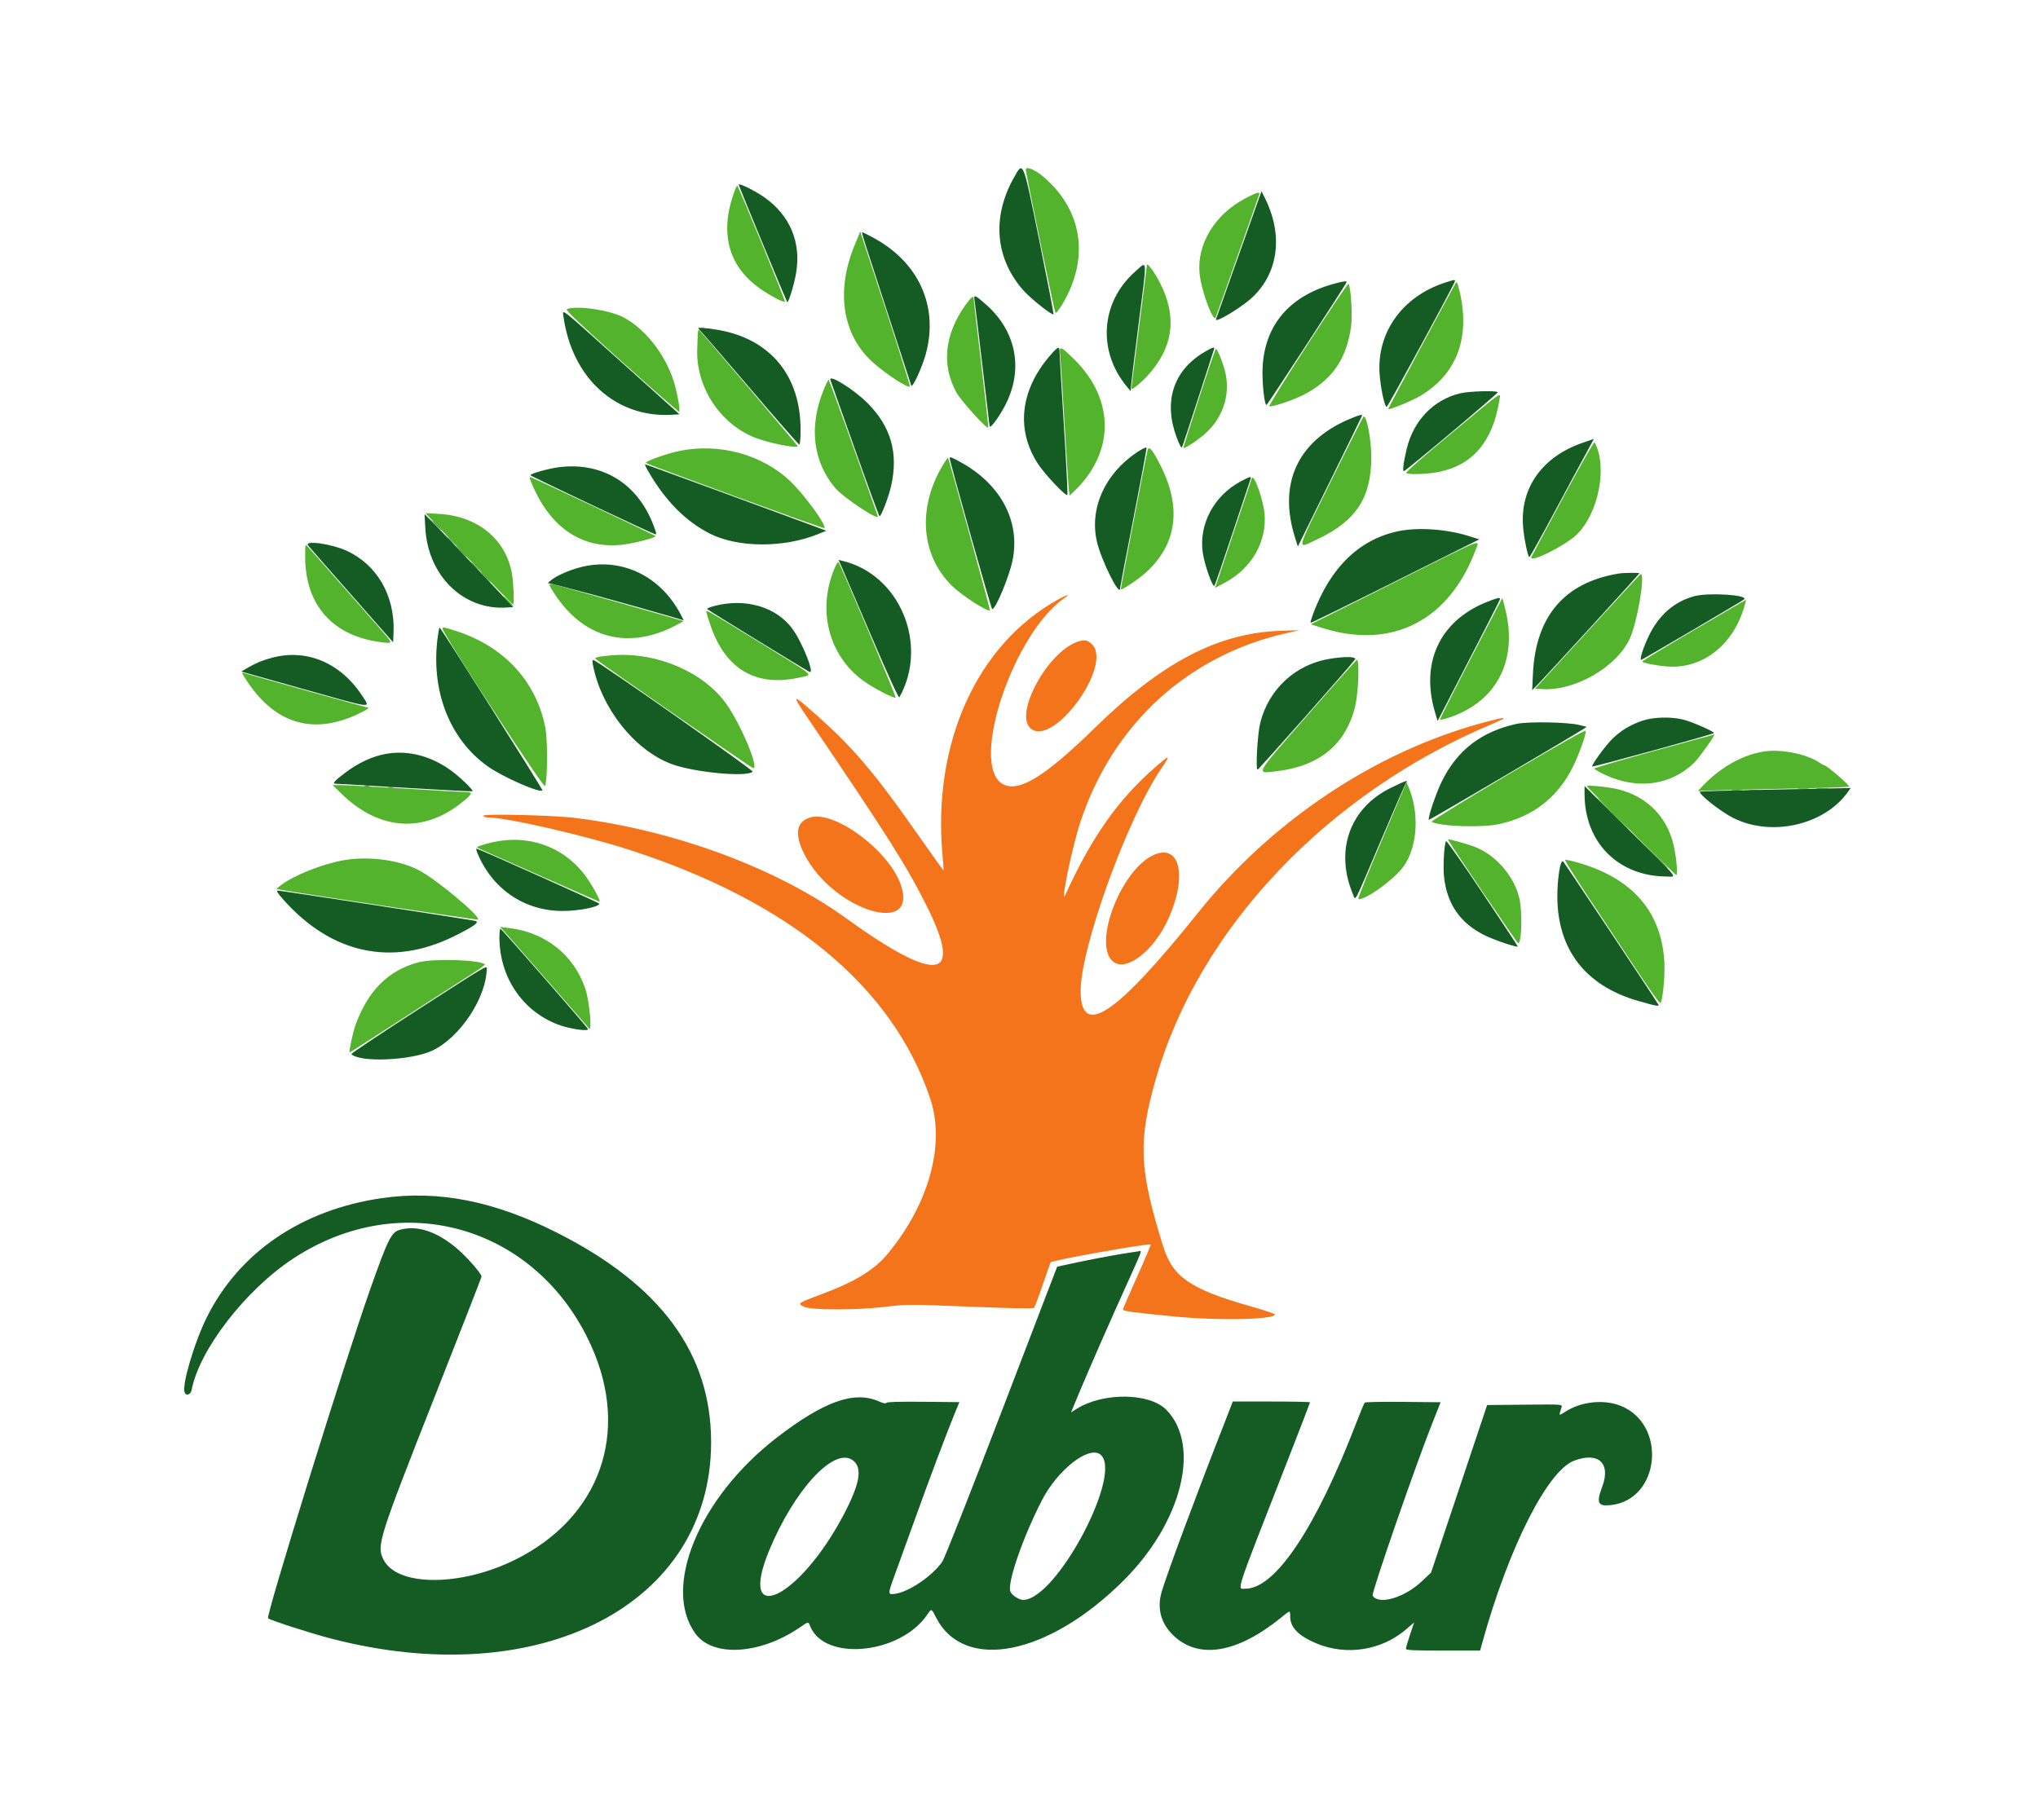
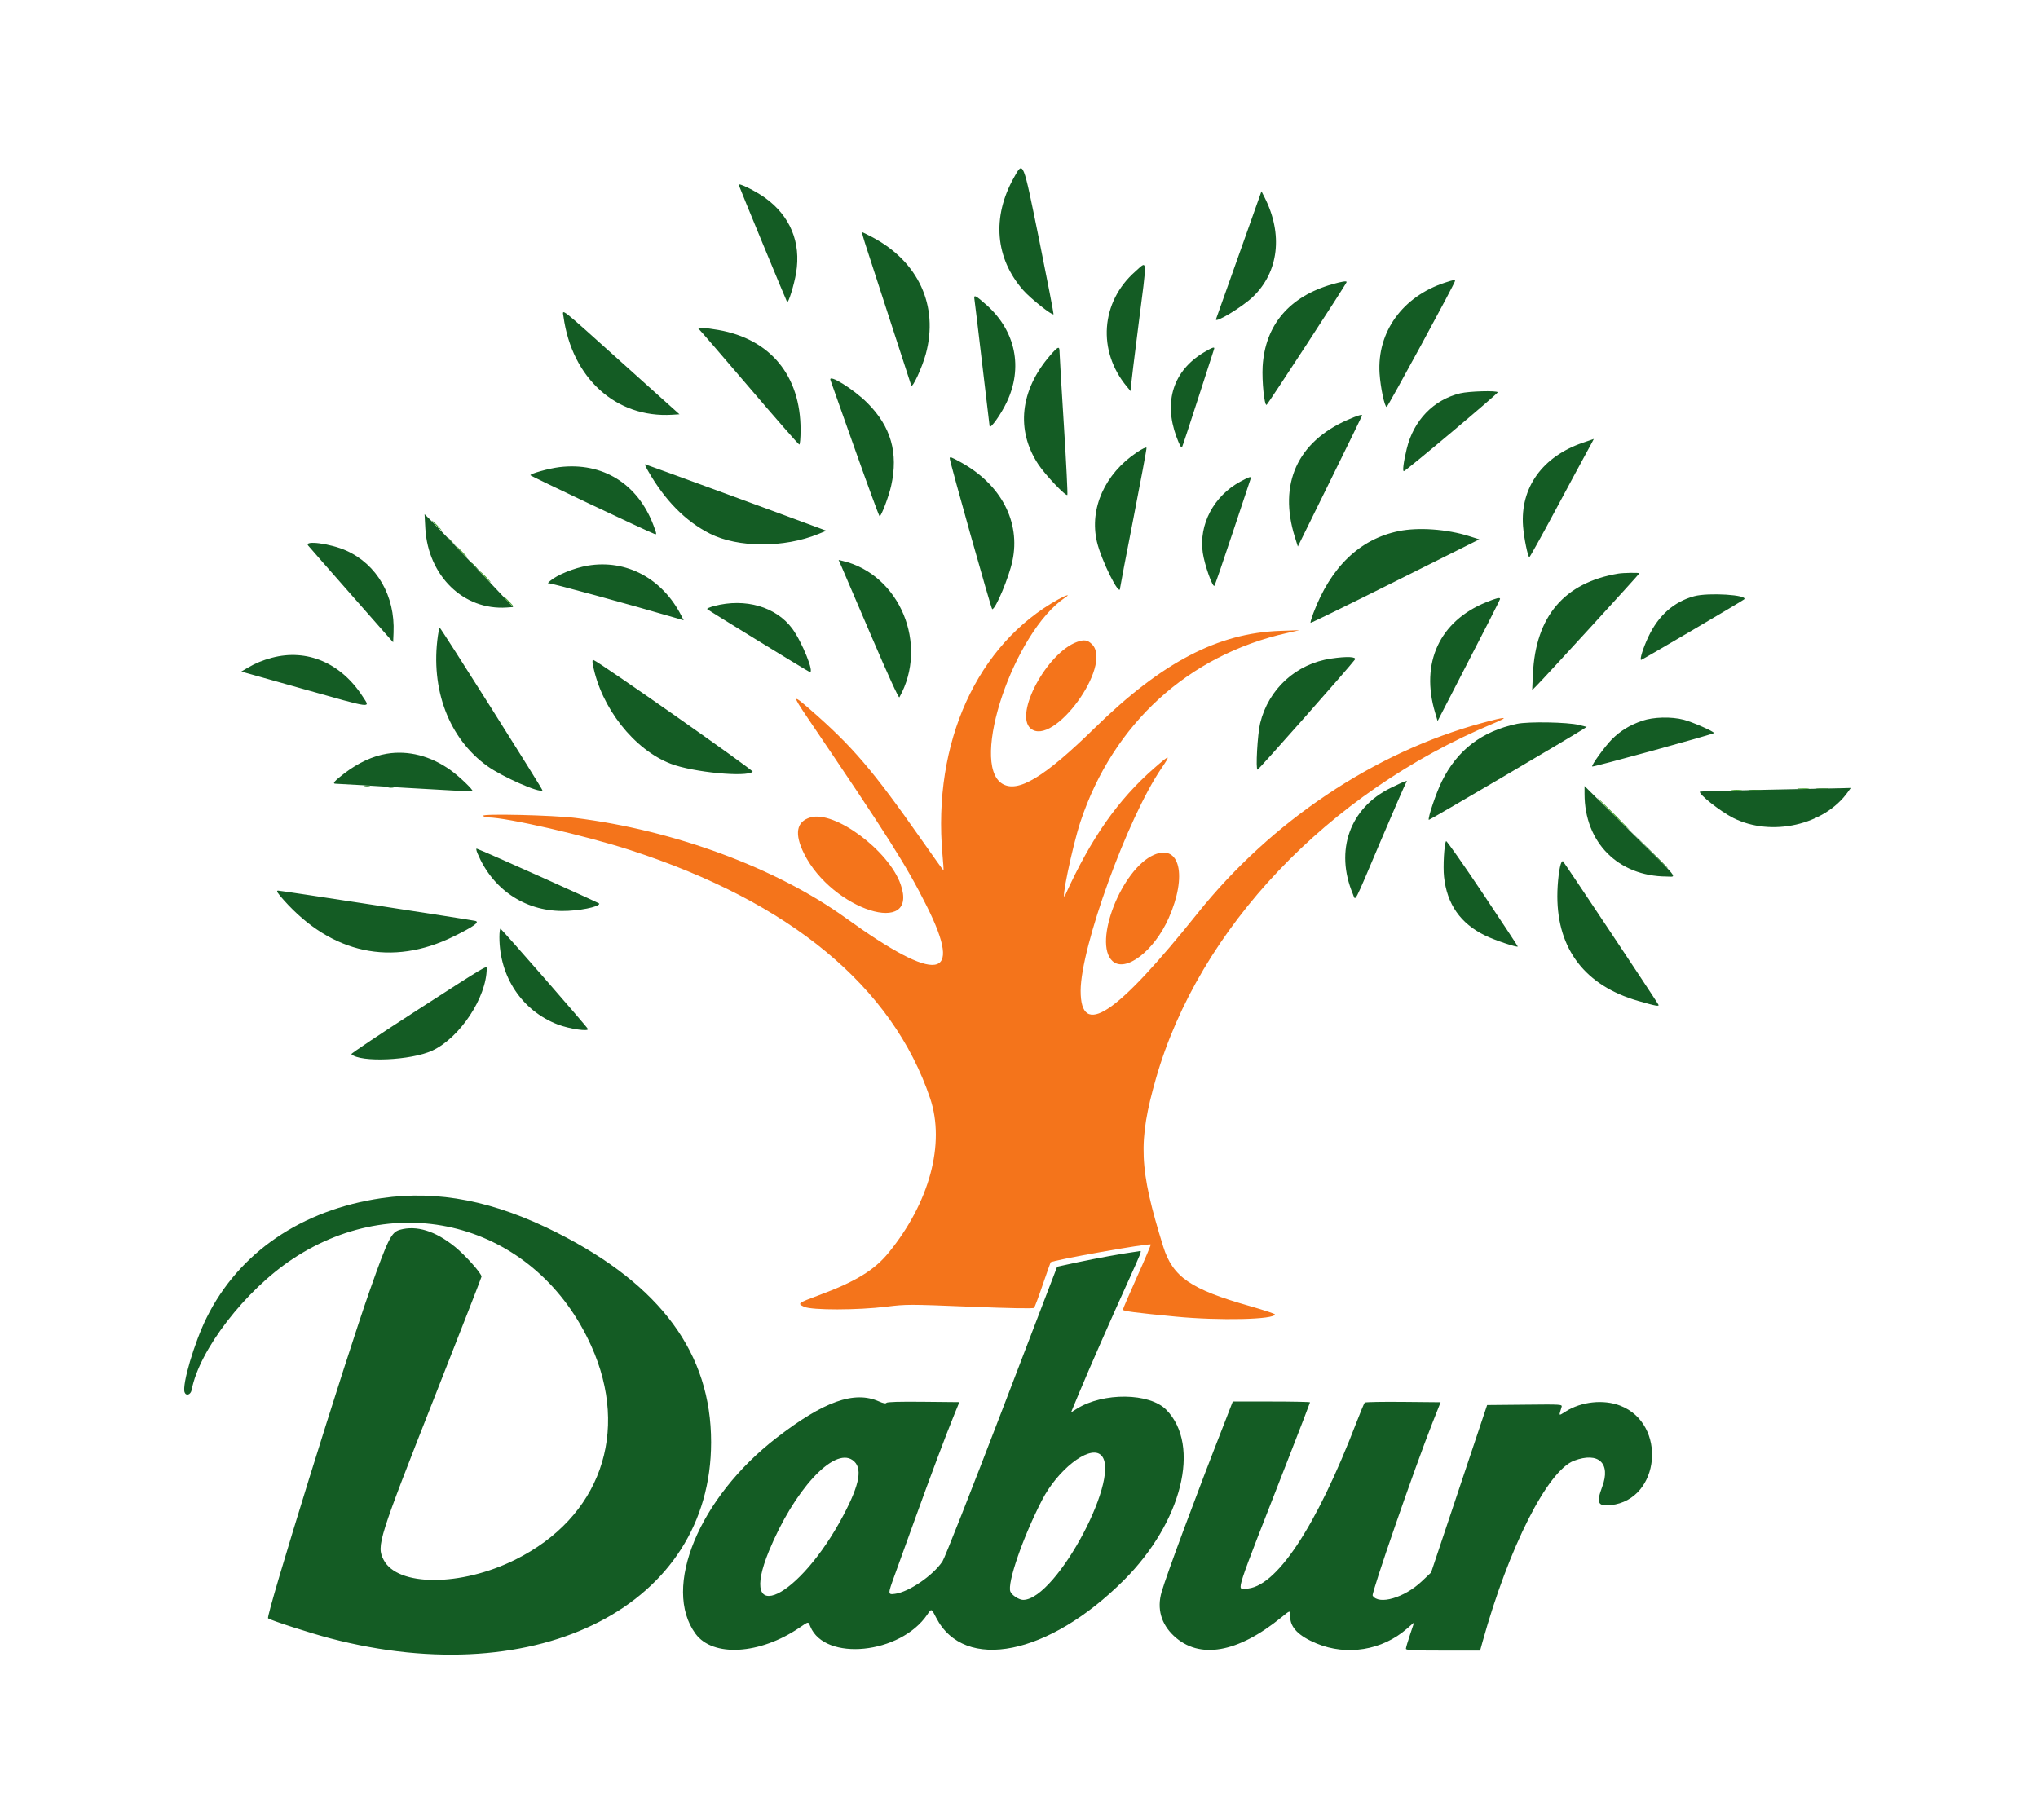
<svg xmlns="http://www.w3.org/2000/svg" version="1.1" id="svg" x="0px" y="0px" viewBox="0 0 400 357.33" style="enable-background:new 0 0 400 357.33;" xml:space="preserve">
  <style type="text/css">
	.st0{fill-rule:evenodd;clip-rule:evenodd;fill:#F4741B;}
	.st1{fill-rule:evenodd;clip-rule:evenodd;fill:#54B32C;}
	.st2{fill-rule:evenodd;clip-rule:evenodd;fill:#145C24;}
	.st3{fill-rule:evenodd;clip-rule:evenodd;fill:#44A12B;}
	.st4{fill-rule:evenodd;clip-rule:evenodd;fill:#297A26;}
</style>
  <g id="svgg">
    <path id="path0" class="st0" d="M207.78,117.62c-16,8.82-24.77,28.13-22.8,50.17c0.15,1.67,0.25,3.07,0.22,3.1   c-0.03,0.04-2.01-2.73-4.4-6.14c-9.5-13.57-13.51-18.26-21.8-25.48c-3.44-3-3.52-2.84-0.69,1.35   c16.11,23.78,19.58,29.26,23.58,37.25c7.3,14.59,2.14,15.35-15.91,2.33c-13.6-9.81-33.65-17.23-53.04-19.63   c-4.44-0.55-18.4-0.88-18.12-0.42c0.11,0.17,0.53,0.32,0.95,0.32c3.66,0,19.1,3.54,27.95,6.42c31.4,10.19,51.44,26.78,58.84,48.72   c3,8.9-0.13,20.51-8.2,30.36c-2.78,3.39-6.48,5.64-13.63,8.29c-4.15,1.54-4.29,1.64-2.88,2.28c1.52,0.68,10.49,0.67,16.14-0.03   c3.86-0.48,4.47-0.48,16.37,0c7.84,0.32,12.45,0.4,12.6,0.23c0.13-0.15,0.9-2.19,1.7-4.55c0.81-2.35,1.51-4.33,1.55-4.39   c0.32-0.41,19.35-3.8,19.65-3.5c0.06,0.06-1.14,2.9-2.68,6.32c-1.53,3.42-2.79,6.33-2.79,6.48c0,0.28,2.46,0.6,10.36,1.36   c8.57,0.83,19.48,0.58,19.48-0.44c0-0.12-2.21-0.85-4.9-1.62c-11.67-3.31-15.16-5.72-17.03-11.71   c-4.75-15.27-4.97-20.57-1.41-33.01c8.45-29.45,33.69-56.03,66.09-69.61c3.46-1.45,2.82-1.49-2.22-0.11   c-21.04,5.73-41.27,19.29-55.68,37.29c-16.07,20.08-22.99,24.67-22.98,15.24c0.01-8.57,9.21-33.92,15.83-43.63   c1.92-2.82,1.77-2.83-1.34-0.12c-7.15,6.24-12.41,13.73-17.49,24.91c-1.12,2.47,1.37-9.57,2.98-14.39   c6.4-19.2,21.14-32.65,40.54-37l2.43-0.55l-3.73,0.13c-12.26,0.41-23.28,6.17-36.46,19.07c-9.95,9.73-15.12,12.84-18.18,10.92   c-6.4-4.02,2.34-29.8,12.38-36.53C210.19,116.57,209.32,116.77,207.78,117.62 M211.41,126.01c-5.91,2.11-12.4,14.17-9.14,16.98   c4.41,3.8,16.21-12.35,12.06-16.51C213.48,125.63,212.8,125.51,211.41,126.01 M159.05,160.47c-2.77,0.82-3.17,3.22-1.22,7.14   c5.52,11.04,22.61,16.46,18.94,6C174.43,166.94,163.8,159.05,159.05,160.47 M226.49,167.81c-6.34,2.75-12.01,17.23-8.16,20.84   c2.53,2.37,8.19-1.94,11.06-8.44C233.06,171.92,231.58,165.6,226.49,167.81" />
-     <path id="path1" class="st1" d="M201.33,33.31c0,0.61,5.64,27.9,5.81,28.08c0.28,0.31,2.02-2.54,3.01-4.91   c3.33-8.03,1.4-15.97-5.28-21.72C203.15,33.28,201.33,32.54,201.33,33.31 M143.94,38.17c-2.76,8.05-0.77,14.55,5.79,18.87   c2,1.32,4.13,2.39,4.33,2.19c0.15-0.15-9.14-22.78-9.36-22.78C144.6,36.44,144.26,37.22,143.94,38.17 M244.34,38.98   c-5.91,3.12-9.45,8.96-8.9,14.7c0.32,3.33,2.7,9.81,3.17,8.6c0.74-1.94,8.58-24.1,8.58-24.26   C247.19,37.62,246.43,37.87,244.34,38.98 M167.71,48.2c-3.7,8.99-2.36,17.58,3.59,22.92c2.57,2.31,6.89,5.12,7.27,4.74   c0.13-0.13-3.21-10.64-8.01-25.18l-1.72-5.23L167.71,48.2 M225.09,52.07c0,0.14-0.68,5.58-1.52,12.09   c-0.84,6.51-1.52,11.96-1.52,12.12c0,0.4,1.77-0.99,3.12-2.46c5.12-5.55,5.94-11.58,2.49-18.32   C226.56,53.34,225.09,51.38,225.09,52.07 M285.66,55.64c-1.39,2.43-13.26,24.6-13.2,24.66c0.21,0.23,4.77-1.65,6.4-2.64   c7.11-4.29,9.75-11.41,7.61-20.51C286.04,55.36,285.93,55.16,285.66,55.64 M256.65,67.6c-4.29,6.64-7.68,12.11-7.53,12.16   c0.54,0.18,4.6-1.17,6.63-2.2c5.66-2.89,8.56-7.04,9.43-13.52c0.3-2.26-0.05-7.83-0.52-8.3C264.54,55.63,260.94,60.97,256.65,67.6    M189.42,59.98c-4.05,5.74-4.65,11.73-1.7,17.07c0.91,1.64,5.95,7.21,6.24,6.89c0.06-0.07-0.55-5.66-1.36-12.42   c-0.81-6.76-1.48-12.51-1.48-12.78C191.1,57.9,190.67,58.22,189.42,59.98 M111.25,60.7c-0.32,0.14,2.51,2.83,10.73,10.23   c6.14,5.52,11.23,9.97,11.31,9.89c0.28-0.28-0.44-4.16-1.17-6.33c-1.76-5.23-5.72-10.15-9.88-12.26   C119.43,60.81,113.07,59.92,111.25,60.7 M136.93,66.08c-0.02,0.87-0.04,1.73-0.06,1.92c-0.51,7.59,4.22,15.08,11.29,17.91   c2.57,1.03,8.42,2.2,8.41,1.68c0-0.14-18.28-21.69-19.36-22.82C137.06,64.61,136.95,65.13,136.93,66.08 M208.07,69.64   c0.09,0.81,0.47,6.82,0.86,13.35c0.38,6.53,0.77,12.42,0.85,13.08l0.15,1.2l0.7-0.65c8.15-7.6,8.27-18.09,0.29-25.99   C208.16,67.9,207.87,67.8,208.07,69.64 M235.36,78.09c-1.7,5.28-3.1,9.69-3.1,9.79c0.01,0.45,3.22-1.7,4.7-3.14   c3.1-3.02,4.43-7.16,3.61-11.29c-0.34-1.73-1.6-4.96-1.93-4.96C238.54,68.49,237.07,72.81,235.36,78.09 M161.59,76.7   c-2.85,7.12-2.01,13.95,2.32,19.08c1.6,1.89,8.75,6.63,8.37,5.55c-4.4-12.6-9.51-26.77-9.65-26.77   C162.53,74.56,162.06,75.53,161.59,76.7 M284.95,84.99c-5.7,4.72-9.13,7.74-8.94,7.87c0.56,0.36,4.27,0.23,6.46-0.23   c6.66-1.38,10.56-6.04,11.82-14.13C294.53,76.94,295.37,76.36,284.95,84.99 M261.21,94.48c-7.09,14.4-6.86,13.37-2.49,11.3   c7.45-3.53,10.43-8.12,10.42-16.02c-0.01-3.54-0.84-8.01-1.49-8.01C267.56,81.75,264.66,87.48,261.21,94.48 M306.72,97.81   c-3.34,6.23-6.12,11.43-6.17,11.57c-0.45,1.26,6.5-2.17,8.82-4.35c4.37-4.12,6.21-13.44,3.6-18.21   C312.87,86.64,310.06,91.58,306.72,97.81 M225.23,88.41c-0.46,1.89-5.32,27.19-5.24,27.27c0.2,0.22,3.52-2.01,4.95-3.32   c6.03-5.51,7.02-12.64,2.9-20.86C226.2,88.24,225.48,87.38,225.23,88.41 M133.37,88.52c-2.45,0.5-6.64,1.98-6.63,2.34   c0.01,0.22,34.9,12.98,35.06,12.82c0.5-0.5-3.92-6.58-6.69-9.21C149.6,89.22,141.18,86.92,133.37,88.52 M185.1,91.22   c-5.08,8.43-4.39,17.76,1.75,23.78c1.95,1.92,7.05,5.21,7.45,4.81c0.1-0.1-8.06-29.77-8.23-29.94   C186.01,89.82,185.58,90.42,185.1,91.22 M104.25,94.63c3.61,8.97,10.07,13.32,18.21,12.26c2.26-0.29,6.22-1.34,6.21-1.64   c0-0.14-22.93-10.97-24.37-11.51C103.85,93.58,103.85,93.63,104.25,94.63 M245.69,93.9c-0.09,0.23-1.74,5.16-3.68,10.96   l-3.52,10.55l1.91-1.02c5.24-2.8,8.26-8.03,7.8-13.51C247.95,98.07,246.09,92.86,245.69,93.9 M85.17,102.5   c11.22,11.9,15.43,16.26,15.55,16.13c0.24-0.24,0.07-4.26-0.25-6.07c-1.22-6.76-6.75-11.27-14.34-11.68l-2.62-0.14L85.17,102.5    M273.43,114.46l-16.16,8.1l2.22,0.7c13.75,4.35,25-1.42,30.2-15.48C290.41,105.84,291.66,105.32,273.43,114.46 M59.9,109.38   c0.02,9.55,5.57,15.64,15.25,16.73c2.07,0.23,2.1,0.33-1.16-3.39c-7.96-9.07-13.12-14.93-13.58-15.41   C59.9,106.77,59.89,106.82,59.9,109.38 M163.94,111.23c-3.64,8.22-1.44,17.29,5.43,22.36c1.88,1.39,6.15,3.62,6.42,3.35   c0.15-0.15-10.77-26.05-11.2-26.54C164.49,110.28,164.2,110.65,163.94,111.23 M311.6,123.95l-10.31,11.25l1.45,0.08   c6.37,0.37,14.44-4.26,17.09-9.8c1.48-3.08,3.15-12.84,2.19-12.79C321.96,112.69,317.27,117.76,311.6,123.95 M108.26,115.65   c5.64,9.39,14.46,12.09,23.94,7.34c1.1-0.55,1.97-1.03,1.93-1.07c-0.06-0.06-20.97-5.99-24.38-6.92   C107.65,114.43,107.55,114.47,108.26,115.65 M288.66,129.28c-3.39,6.55-6.11,11.95-6.05,12.01c0.06,0.06,0.66-0.07,1.33-0.27   c9.52-2.92,13.96-10.99,11.59-21.08c-0.33-1.41-0.63-2.55-0.66-2.55C294.84,117.38,292.05,122.74,288.66,129.28 M332.48,123.69   c-5.58,3.29-10.15,6.06-10.15,6.16c0,0.27,2.61,0.8,4.86,0.98c6.78,0.54,12.78-3.99,15.05-11.37c0.28-0.9,0.48-1.67,0.45-1.7   C342.66,117.74,338.06,120.41,332.48,123.69 M138.62,120.09c0,0.12,0.36,1.3,0.81,2.62c2.95,8.72,9,12.24,17.66,10.26   c2.54-0.58,3.36,0.12-8.44-7.14C138.83,119.81,138.62,119.69,138.62,120.09 M87.03,123.84c2.59,4.8,19.73,31,19.94,30.48   c0.51-1.25,0.54-9.08,0.05-11.55c-1.81-9.05-8.05-15.82-17.39-18.87C86.83,122.98,86.56,122.98,87.03,123.84 M120.39,128.62   c-2.27,0.16-3.59,0.4-3.59,0.64c0,0.23,30.73,21.55,31.06,21.55c1.15,0-2.38-8.45-5.22-12.51C138.24,132,129.04,128,120.39,128.62    M256.65,140.37c-10.61,12.15-10.27,11.52-6.02,11.01c8.35-0.98,13.52-5.26,15.34-12.69c0.64-2.61,0.89-9.17,0.35-9.16   C266.2,129.54,261.85,134.42,256.65,140.37 M47.62,132.34c5.33,8.99,12.51,11.88,21.12,8.5c1.88-0.74,4.03-1.91,3.53-1.91   c-0.17,0-22.77-6.32-24.35-6.81C47.53,132,47.45,132.06,47.62,132.34 M295.89,152.12c-8.44,5-15.1,9.11-14.92,9.21   c1.75,0.92,9.93,1.19,13.34,0.43c6.64-1.47,11.46-5.24,14.44-11.3c1.23-2.51,2.61-6.4,2.48-6.99   C311.17,143.22,305.93,146.18,295.89,152.12 M324.6,147.43c-6.42,1.77-11.67,3.32-11.67,3.45c0,0.13,0.9,0.66,2,1.18   c6.43,3.03,13,2.15,17.63-2.37c0.93-0.91,4.21-5.52,3.91-5.49C336.37,144.2,331.02,145.66,324.6,147.43 M346.23,147.52   c-4.13,0.61-8.57,3.1-12.03,6.75l-0.97,1.02l5.11-0.17c2.81-0.09,9.49-0.25,14.85-0.35c5.36-0.1,9.74-0.26,9.74-0.36   c0-0.38-4.4-4.16-4.84-4.16c-0.1,0-0.52-0.23-0.92-0.5C354.67,148.02,349.69,147.01,346.23,147.52 M271.21,164.95   c-2.67,6.28-4.74,11.46-4.6,11.51c1.13,0.46,7.19-3.92,8.94-6.47c2.69-3.91,3.06-10.4,0.89-15.54l-0.39-0.91L271.21,164.95    M67.08,155.87c7.36,7.15,16.04,7.75,23.61,1.63c2.04-1.65,2.18-2,0.79-2.01c-0.58,0-6.03-0.31-12.11-0.69   c-6.08-0.37-11.73-0.68-12.57-0.68l-1.52,0L67.08,155.87 M311.46,154.3c-0.15,0.15,17.08,17.29,17.54,17.46   c0.34,0.12,0.05-3.3-0.48-5.7c-1.35-6.09-5.84-10.29-12.13-11.36C314.25,154.34,311.64,154.13,311.46,154.3 M284.2,164.78   c0,0.36,13.65,20.53,13.82,20.42c0.66-0.41,0.78-6.29,0.18-8.87c-1.04-4.47-4.79-8.69-9.06-10.21   C287.41,165.51,284.2,164.63,284.2,164.78 M96.77,165.32c-1.79,0.39-3.32,0.92-3.15,1.07c0.1,0.09,23.16,10.29,23.97,10.6   c0.59,0.23-1.59-3.73-3.1-5.6C110.25,166.08,103.61,163.81,96.77,165.32 M67.21,168.91c-4.22,0.79-9.83,3.06-12.14,4.92l-0.82,0.66   l0.82,0.17c2.53,0.52,38.62,5.98,38.74,5.86c0.6-0.6-8.3-8.02-11.71-9.75C78.14,168.75,72.1,168,67.21,168.91 M311.22,175.32   c2.4,3.61,6.65,10.02,9.44,14.25c3.29,4.98,5.14,7.56,5.27,7.32c0.46-0.84,0.89-5.63,0.73-8.18c-0.62-10.12-6.72-16.77-18.01-19.66   c-0.61-0.16-1.26-0.28-1.45-0.28C307.01,168.76,308.82,171.71,311.22,175.32 M99.01,182.89c0.68,0.74,16.26,18.57,16.59,19   c0.67,0.85,0.08-5.47-0.73-7.83c-2.29-6.67-7.83-11.04-15.07-11.9l-1.65-0.2L99.01,182.89 M82.13,188.91   c-5.93,1.56-9.94,5.58-12.41,12.45c-0.44,1.22-1.29,5.25-1.11,5.25c0.08,0,4.09-2.57,24.39-15.67c1.27-0.82,2.25-1.55,2.18-1.62   C94.27,188.41,85.16,188.12,82.13,188.91" />
    <path id="path2" class="st2" d="M198.97,34.92c-4.32,7.72-3.64,15.78,1.85,22.04c1.46,1.66,5.82,5.12,5.96,4.72   c0.04-0.13-1.2-6.58-2.77-14.33C200.72,31.17,200.87,31.53,198.97,34.92 M144.98,36.27c0,0.16,9.4,22.92,9.51,23.03   c0.25,0.25,1.37-3.37,1.76-5.7c1.01-6.03-1.17-11.26-6.16-14.82C148.2,37.44,144.98,35.85,144.98,36.27 M243.2,49.91   c-2.42,6.8-4.45,12.53-4.53,12.74c-0.33,0.94,5.11-2.35,7.21-4.35c5.11-4.88,5.99-12.34,2.31-19.57l-0.6-1.18L243.2,49.91    M170.12,48.8c0.59,1.79,2.76,8.47,4.82,14.85c2.06,6.38,3.83,11.79,3.91,12.02c0.23,0.6,2.14-3.53,2.86-6.19   c2.56-9.43-1.45-18.16-10.55-22.95c-1.01-0.53-1.9-0.97-1.98-0.97C169.12,45.56,169.53,47.02,170.12,48.8 M222.8,53.32   c-6.76,5.96-7.46,15.56-1.64,22.56l0.75,0.9l0.07-1.01c0.04-0.55,0.69-5.87,1.45-11.82C225.2,50.08,225.27,51.15,222.8,53.32    M283.65,55.47c-8.36,2.71-13.41,9.72-12.88,17.85c0.18,2.75,0.99,6.58,1.39,6.56c0.24-0.01,13.42-24.29,13.42-24.72   C285.58,54.88,285.4,54.9,283.65,55.47 M261.51,55.79c-8.46,2.41-13.22,8.03-13.69,16.15c-0.16,2.86,0.33,7.69,0.77,7.54   c0.23-0.08,15.72-23.84,15.72-24.12C264.31,55.11,263.37,55.26,261.51,55.79 M191.25,58.74c0.07,0.42,0.75,6.11,1.52,12.64   c0.76,6.53,1.42,12.06,1.46,12.29c0.11,0.64,2.24-2.34,3.36-4.71c3.23-6.8,1.75-13.97-3.93-19.06   C191.46,57.95,191.08,57.77,191.25,58.74 M110.6,62.18c1.68,12.09,10.34,19.91,21.32,19.24l1.44-0.09l-11.22-10.08   C109.5,59.89,110.38,60.58,110.6,62.18 M137.12,64.55c0.16,0.11,4.62,5.27,9.9,11.46s9.72,11.26,9.86,11.26   c0.14,0,0.25-1.31,0.25-2.91c0-10.61-5.93-17.81-16.15-19.59C138.4,64.32,136.64,64.22,137.12,64.55 M206.09,69.8   c-5.89,6.82-6.73,14.65-2.31,21.34c1.39,2.1,5.4,6.33,5.71,6.02c0.09-0.09-0.21-6.24-0.68-13.66c-0.47-7.42-0.85-13.89-0.85-14.39   C207.96,67.86,207.67,67.97,206.09,69.8 M236.26,69.19c-5.95,3.57-7.91,9.6-5.37,16.52c0.58,1.58,0.97,2.32,1.11,2.07   c0.11-0.21,1.54-4.54,3.18-9.63c1.63-5.09,3.03-9.41,3.1-9.6C238.49,68,238,68.15,236.26,69.19 M163,74.63   c0.07,0.19,2.23,6.28,4.79,13.53c2.57,7.25,4.75,13.19,4.85,13.19c0.32,0.01,1.82-3.93,2.27-5.99c1.44-6.46-0.04-11.62-4.66-16.25   C167.53,76.38,162.5,73.27,163,74.63 M286.59,77.21c-5.24,1.27-9.14,5.31-10.49,10.89c-0.63,2.59-0.87,4.51-0.55,4.39   c0.66-0.26,18.54-15.29,18.42-15.49C293.75,76.63,288.33,76.79,286.59,77.21 M264.54,82.4c-9.91,4.33-13.65,12.6-10.4,23.01   l0.59,1.88l6.31-12.82c3.47-7.05,6.31-12.86,6.31-12.91C267.35,81.3,266.46,81.56,264.54,82.4 M310.72,86.89   c-7.98,2.71-12.37,8.84-11.79,16.42c0.18,2.32,0.95,6.06,1.24,6.06c0.1,0,2.36-4.06,5.02-9.03c2.66-4.96,5.47-10.19,6.25-11.6   c0.78-1.42,1.4-2.57,1.38-2.57C312.81,86.18,311.86,86.5,310.72,86.89 M223.12,88.81c-6.29,4.21-9.33,11.03-7.83,17.52   c0.85,3.67,4.55,11.09,4.55,9.12c0-0.17,1.18-6.36,2.63-13.76c1.45-7.4,2.6-13.6,2.56-13.78   C224.98,87.72,224.19,88.09,223.12,88.81 M186.4,89.96c-0.02,0.59,8.15,29.63,8.34,29.63c0.67,0,3.29-6.26,3.97-9.48   c1.63-7.66-2.22-15.01-10.14-19.37C186.72,89.72,186.42,89.61,186.4,89.96 M127.2,92.45c3.32,5.8,7.35,9.88,12.12,12.3   c5.53,2.8,14.55,2.83,21.3,0.08l1.57-0.64l-1.51-0.56c-6.61-2.47-33.93-12.49-34.07-12.49C126.52,91.14,126.78,91.73,127.2,92.45    M109.8,91.7c-2.05,0.25-5.72,1.27-5.7,1.59c0.01,0.16,22.67,10.89,24.38,11.54c0.44,0.17,0.42-0.01-0.21-1.68   C125.19,94.96,118.29,90.68,109.8,91.7 M243.46,94.53c-5.23,2.82-8.2,8.43-7.39,13.98c0.34,2.35,1.93,6.86,2.28,6.48   c0.12-0.13,1.74-4.83,3.6-10.45c1.86-5.62,3.45-10.38,3.52-10.57C245.65,93.45,245.27,93.55,243.46,94.53 M83.48,103.76   c0.56,9.33,7.52,16.08,15.99,15.5l1.26-0.09l-7.3-7.73c-4.02-4.25-7.93-8.36-8.7-9.12l-1.4-1.38L83.48,103.76 M274.53,104.26   c-7.64,1.56-13.35,7.05-16.76,16.12c-0.36,0.97-0.61,1.82-0.54,1.88c0.07,0.07,7.55-3.6,16.62-8.13l16.5-8.25l-2-0.63   C283.99,103.87,278.4,103.47,274.53,104.26 M60.48,107.09c0.21,0.27,4.05,4.65,8.53,9.74l8.15,9.26l0.08-1.88   c0.32-7.24-3.25-13.42-9.3-16.13C64.88,106.71,59.63,106.01,60.48,107.09 M165.23,111.37c0.35,0.8,2.99,6.95,5.86,13.67   c3.22,7.52,5.3,12.07,5.43,11.85c5.81-10.38,0.08-24.13-11.17-26.79l-0.76-0.18L165.23,111.37 M115.35,111.04   c-2.67,0.45-6.02,1.82-7.4,3.02c-0.38,0.33-0.54,0.53-0.35,0.43c0.26-0.13,15.87,4.13,25.28,6.89l1.31,0.39l-0.45-0.88   C130.03,113.57,122.93,109.76,115.35,111.04 M317.63,112.6c-10.6,1.78-16.23,8.39-16.76,19.7l-0.15,3.18l0.96-0.97   c1.59-1.6,20.09-21.82,20.09-21.97C321.77,112.39,318.64,112.43,317.63,112.6 M332.52,117.04c-3.97,1.08-7.01,3.76-8.98,7.94   c-1.05,2.22-1.78,4.56-1.42,4.56c0.19,0,19.91-11.59,20.2-11.88C343.22,116.78,335.33,116.28,332.52,117.04 M291.68,118.23   c-9.14,3.71-12.93,11.92-10.01,21.66l0.49,1.65l2.78-5.38c6.61-12.79,9.48-18.42,9.48-18.59   C294.42,117.23,293.75,117.39,291.68,118.23 M140.19,118.96c-0.89,0.23-1.51,0.51-1.38,0.62c0.38,0.34,19.63,12.15,20.09,12.32   c1.05,0.4-1.46-5.86-3.41-8.51C152.31,119.11,146.29,117.36,140.19,118.96 M85.95,124.77c-1.51,10.54,2.17,20.23,9.72,25.63   c2.95,2.11,10.24,5.32,10.8,4.76c0.13-0.13-19.98-31.97-20.19-31.97C86.22,123.18,86.07,123.9,85.95,124.77 M53.34,129.13   c-1.81,0.49-3.2,1.06-4.76,1.98l-1.22,0.72l12.13,3.42c13.96,3.93,13.22,3.83,11.72,1.52C66.94,130.13,60.24,127.28,53.34,129.13    M261.27,129.28c-6.87,1.01-12.3,5.96-13.94,12.7c-0.52,2.13-0.91,9.11-0.51,9.11c0.23,0,18.1-20.21,19.1-21.6   C266.33,128.91,264.34,128.82,261.27,129.28 M116.36,130.45c1.58,8.45,8.09,16.72,15.32,19.49c4.35,1.67,14.91,2.68,16.05,1.55   c0.25-0.25-30.1-21.54-31.24-21.92C116.27,129.5,116.23,129.77,116.36,130.45 M322.33,141.49c-2.43,0.83-4.28,1.96-5.96,3.64   c-1.35,1.35-4.08,5.12-3.87,5.34c0.16,0.16,23.91-6.37,23.91-6.57c0-0.31-4.21-2.16-5.93-2.61   C328.04,140.65,324.51,140.74,322.33,141.49 M297.74,142.09c-6.92,1.47-11.73,5.15-14.77,11.33c-1.11,2.26-2.8,7.26-2.53,7.53   c0.09,0.09,28.2-16.44,30.29-17.81l0.69-0.45l-1.52-0.38C307.67,141.75,299.97,141.62,297.74,142.09 M75.92,147.96   c-2.75,0.45-5.61,1.78-8.3,3.83c-2.01,1.54-2.45,2.05-1.75,2.06c0.28,0,6.42,0.36,13.64,0.8c7.22,0.44,13.18,0.74,13.24,0.68   c0.22-0.21-2.57-2.89-4.31-4.14C84.56,148.4,80.14,147.26,75.92,147.96 M272.92,154.69c-8,3.93-10.97,12.28-7.39,20.81   c0.58,1.37-0.02,2.51,5.43-10.34c2.61-6.15,4.87-11.34,5.02-11.53C276.46,153.04,275.86,153.25,272.92,154.69 M311,155.84   c0,9.53,6.59,16.17,16.11,16.23c2.04,0.01,2.81,0.96-7.34-9.09l-8.77-8.68V155.84 M346.77,155.03c-7.14,0.14-13.04,0.31-13.1,0.37   c-0.43,0.4,3.97,3.89,6.53,5.18c7.47,3.75,17.85,1.4,22.47-5.09l0.58-0.81l-1.75,0.05C360.54,154.75,353.91,154.89,346.77,155.03    M283.82,165.12c-0.37,0.59-0.62,4.99-0.4,7c0.58,5.41,3.24,9.19,8.11,11.55c1.85,0.9,6.19,2.36,6.37,2.14   c0.03-0.04-3.09-4.77-6.93-10.52C287.13,169.55,283.91,164.97,283.82,165.12 M93.72,167.52c2.93,7.01,9.18,11.27,16.59,11.31   c3.21,0.02,7.32-0.79,7.32-1.44c0-0.15-22.59-10.28-24.06-10.79C93.41,166.54,93.48,166.96,93.72,167.52 M306.49,169.25   c-0.43,0.71-0.83,3.98-0.83,6.7c0.01,10.44,5.51,17.56,15.87,20.54c3.54,1.02,4.22,1.14,3.95,0.69   c-1.04-1.72-18.63-28.14-18.74-28.14C306.67,169.04,306.56,169.13,306.49,169.25 M55.7,176.7c9.4,10.55,21.25,13.09,33.34,7.13   c3.96-1.95,5.18-2.83,4.25-3.05c-1.09-0.25-38.16-5.95-38.72-5.95C54.16,174.84,54.42,175.27,55.7,176.7 M98.02,183.97   c0,7.78,4.44,14.44,11.44,17.14c2.24,0.86,6.15,1.45,5.93,0.88c-0.16-0.43-16.93-19.64-17.16-19.67   C98.11,182.31,98.02,183.05,98.02,183.97 M81.94,198.26c-7.25,4.67-13.09,8.57-12.98,8.68c1.73,1.68,11.74,1.24,15.89-0.7   c5.42-2.53,10.65-10.43,10.68-16.13C95.53,189.5,95.37,189.6,81.94,198.26 M74.89,235.21c-15.73,2.29-28.02,10.69-34.34,23.47   c-2.42,4.89-4.87,13.2-4.32,14.64c0.3,0.79,1.21,0.48,1.39-0.49c1.49-7.83,10.5-19.52,19.8-25.68   c21.43-14.2,48.03-6.47,58.62,17.05c7.67,17.02,1.74,33.71-14.92,41.98c-10.66,5.3-23.13,5.3-25.83,0.02   c-1.41-2.77-1.1-3.78,10.15-32.33c4.97-12.61,9.05-23.07,9.07-23.25c0.07-0.57-3.2-4.24-5.25-5.89c-3.85-3.1-7.5-4.22-10.75-3.32   c-1.71,0.48-2.33,1.72-5.88,11.76c-4.9,13.88-20.48,64.06-20.02,64.51c0.37,0.36,8.26,2.91,12.24,3.95   c41.07,10.74,74.71-6.59,74.72-38.5c0.01-17.41-9.85-30.83-30.2-41.12C97.05,235.77,86.02,233.59,74.89,235.21 M222.74,245.75   c-2.46,0.33-7.67,1.28-11.22,2.04l-4.03,0.87l-10.87,28.35c-5.98,15.59-11.21,28.87-11.64,29.5c-1.87,2.79-6.57,6-9.3,6.37   c-1.46,0.2-1.46,0.11-0.06-3.72c0.6-1.63,2.39-6.57,3.97-10.98c3.02-8.38,6.11-16.6,7.74-20.58l0.96-2.35l-7.07-0.07   c-4.67-0.05-7.13,0.02-7.25,0.21c-0.12,0.19-0.63,0.09-1.48-0.29c-4.83-2.14-10.8-0.01-20.07,7.15   c-15.23,11.76-22.54,29.46-15.9,38.48c3.4,4.62,12.6,4.08,20.37-1.19c1.88-1.28,1.73-1.26,2.15-0.24   c2.87,6.92,17.68,5.42,22.95-2.33c0.85-1.25,0.8-1.26,1.76,0.61c5.53,10.71,22.09,7.38,36.86-7.4   c11.38-11.39,15.13-26.42,8.32-33.41c-3.29-3.38-12.42-3.48-17.62-0.2l-1.1,0.7l1.57-3.78c1.97-4.74,6.38-14.78,9.66-22   c2.5-5.52,2.69-5.98,2.3-5.91C223.66,245.62,223.19,245.69,222.74,245.75 M240.33,279.33c-5.5,14.03-11.36,29.79-12.34,33.19   c-0.95,3.27-0.11,6.27,2.42,8.63c4.97,4.65,12.49,3.35,21.08-3.64c1.82-1.48,1.72-1.48,1.74-0.08c0.03,2.08,1.68,3.74,5.16,5.19   c5.95,2.48,12.89,1.35,17.74-2.89l1.43-1.25l-0.81,2.41c-0.45,1.32-0.81,2.57-0.81,2.77c0,0.29,1.46,0.36,7.28,0.36h7.28l0.48-1.73   c5.17-18.58,12.77-33.6,17.98-35.55c4.78-1.79,7.24,0.5,5.51,5.12c-1.2,3.19-0.87,3.89,1.73,3.6c9.7-1.11,11.05-15.96,1.78-19.53   c-3.27-1.26-7.62-0.79-10.69,1.16c-1.43,0.9-1.36,0.97-0.8-0.86c0.17-0.55,0.08-0.56-7.22-0.48l-7.39,0.07l-5.5,16.44l-5.5,16.44   l-1.81,1.71c-3.42,3.25-8.48,4.72-9.66,2.82c-0.28-0.45,8.25-25.09,11.7-33.82l1.64-4.14l-7.34-0.07   c-4.04-0.04-7.43,0.02-7.55,0.14c-0.12,0.12-0.83,1.83-1.59,3.8c-7.96,20.75-15.93,32.71-21.8,32.73c-1.71,0-2.34,1.93,8.26-25.18   c2.41-6.18,4.39-11.31,4.39-11.4s-3.41-0.16-7.58-0.16h-7.58L240.33,279.33 M215.89,285.48c4.8,3.36-8.48,28.56-15.07,28.59   c-0.81,0-2.22-0.91-2.51-1.62c-0.68-1.63,2.49-10.78,6.22-17.99C207.56,288.59,213.56,283.85,215.89,285.48 M167.32,286.62   c2.03,1.42,1.51,4.59-1.79,10.84c-8.64,16.38-20.86,22.24-14.6,7C155.83,292.55,163.64,284.04,167.32,286.62" />
    <path id="path3" class="st3" d="M85.58,103.15c0.52,0.53,1,0.97,1.07,0.97c0.08,0-0.28-0.44-0.8-0.97s-1-0.97-1.07-0.97   S85.07,102.62,85.58,103.15 M90.42,108.27c0.59,0.61,1.14,1.1,1.22,1.1c0.08,0-0.35-0.5-0.94-1.1c-0.59-0.61-1.14-1.11-1.22-1.11   C89.4,107.16,89.82,107.66,90.42,108.27 M95.11,113.24c0.59,0.61,1.14,1.1,1.22,1.1c0.08,0-0.35-0.5-0.94-1.1   c-0.59-0.61-1.14-1.11-1.22-1.11C94.1,112.13,94.52,112.63,95.11,113.24 M99.67,118.07c0.52,0.53,1,0.97,1.07,0.97   c0.08,0-0.28-0.44-0.8-0.97s-1-0.97-1.07-0.97C98.8,117.1,99.16,117.54,99.67,118.07 M352.91,154.87c0.49,0.06,1.36,0.06,1.93,0   c0.57-0.06,0.17-0.11-0.89-0.11C352.89,154.76,352.42,154.81,352.91,154.87 M339.94,155.15c0.49,0.06,1.3,0.06,1.8,0   c0.49-0.06,0.09-0.11-0.9-0.11C339.85,155.04,339.44,155.09,339.94,155.15 M316.52,159.78c1.74,1.75,3.23,3.18,3.31,3.18   c0.08,0-1.29-1.43-3.03-3.18c-1.74-1.75-3.23-3.18-3.31-3.18C313.42,156.61,314.78,158.04,316.52,159.78" />
    <path id="path4" class="st4" d="M87.79,105.59c0,0.05,0.4,0.45,0.9,0.9l0.9,0.81l-0.81-0.9C88.02,105.56,87.79,105.38,87.79,105.59    M92.49,110.56c0,0.05,0.4,0.45,0.9,0.9l0.9,0.81l-0.81-0.9C92.72,110.54,92.49,110.35,92.49,110.56 M71.56,154.31   c0.27,0.07,0.7,0.07,0.97,0s0.05-0.13-0.48-0.13C71.52,154.19,71.3,154.24,71.56,154.31 M76.26,154.59c0.27,0.07,0.7,0.07,0.97,0   c0.27-0.07,0.05-0.13-0.48-0.13C76.21,154.46,75.99,154.52,76.26,154.59 M356.65,154.88c0.57,0.06,1.5,0.06,2.07,0   c0.57-0.06,0.1-0.11-1.04-0.11C356.54,154.77,356.08,154.82,356.65,154.88 M343.39,155.15c0.57,0.06,1.5,0.06,2.07,0   c0.57-0.06,0.1-0.11-1.04-0.11C343.28,155.04,342.82,155.09,343.39,155.15 M323.43,166.62c3.46,3.53,3.87,3.92,3.87,3.73   c0-0.04-1.71-1.75-3.8-3.8l-3.8-3.73L323.43,166.62" />
  </g>
</svg>